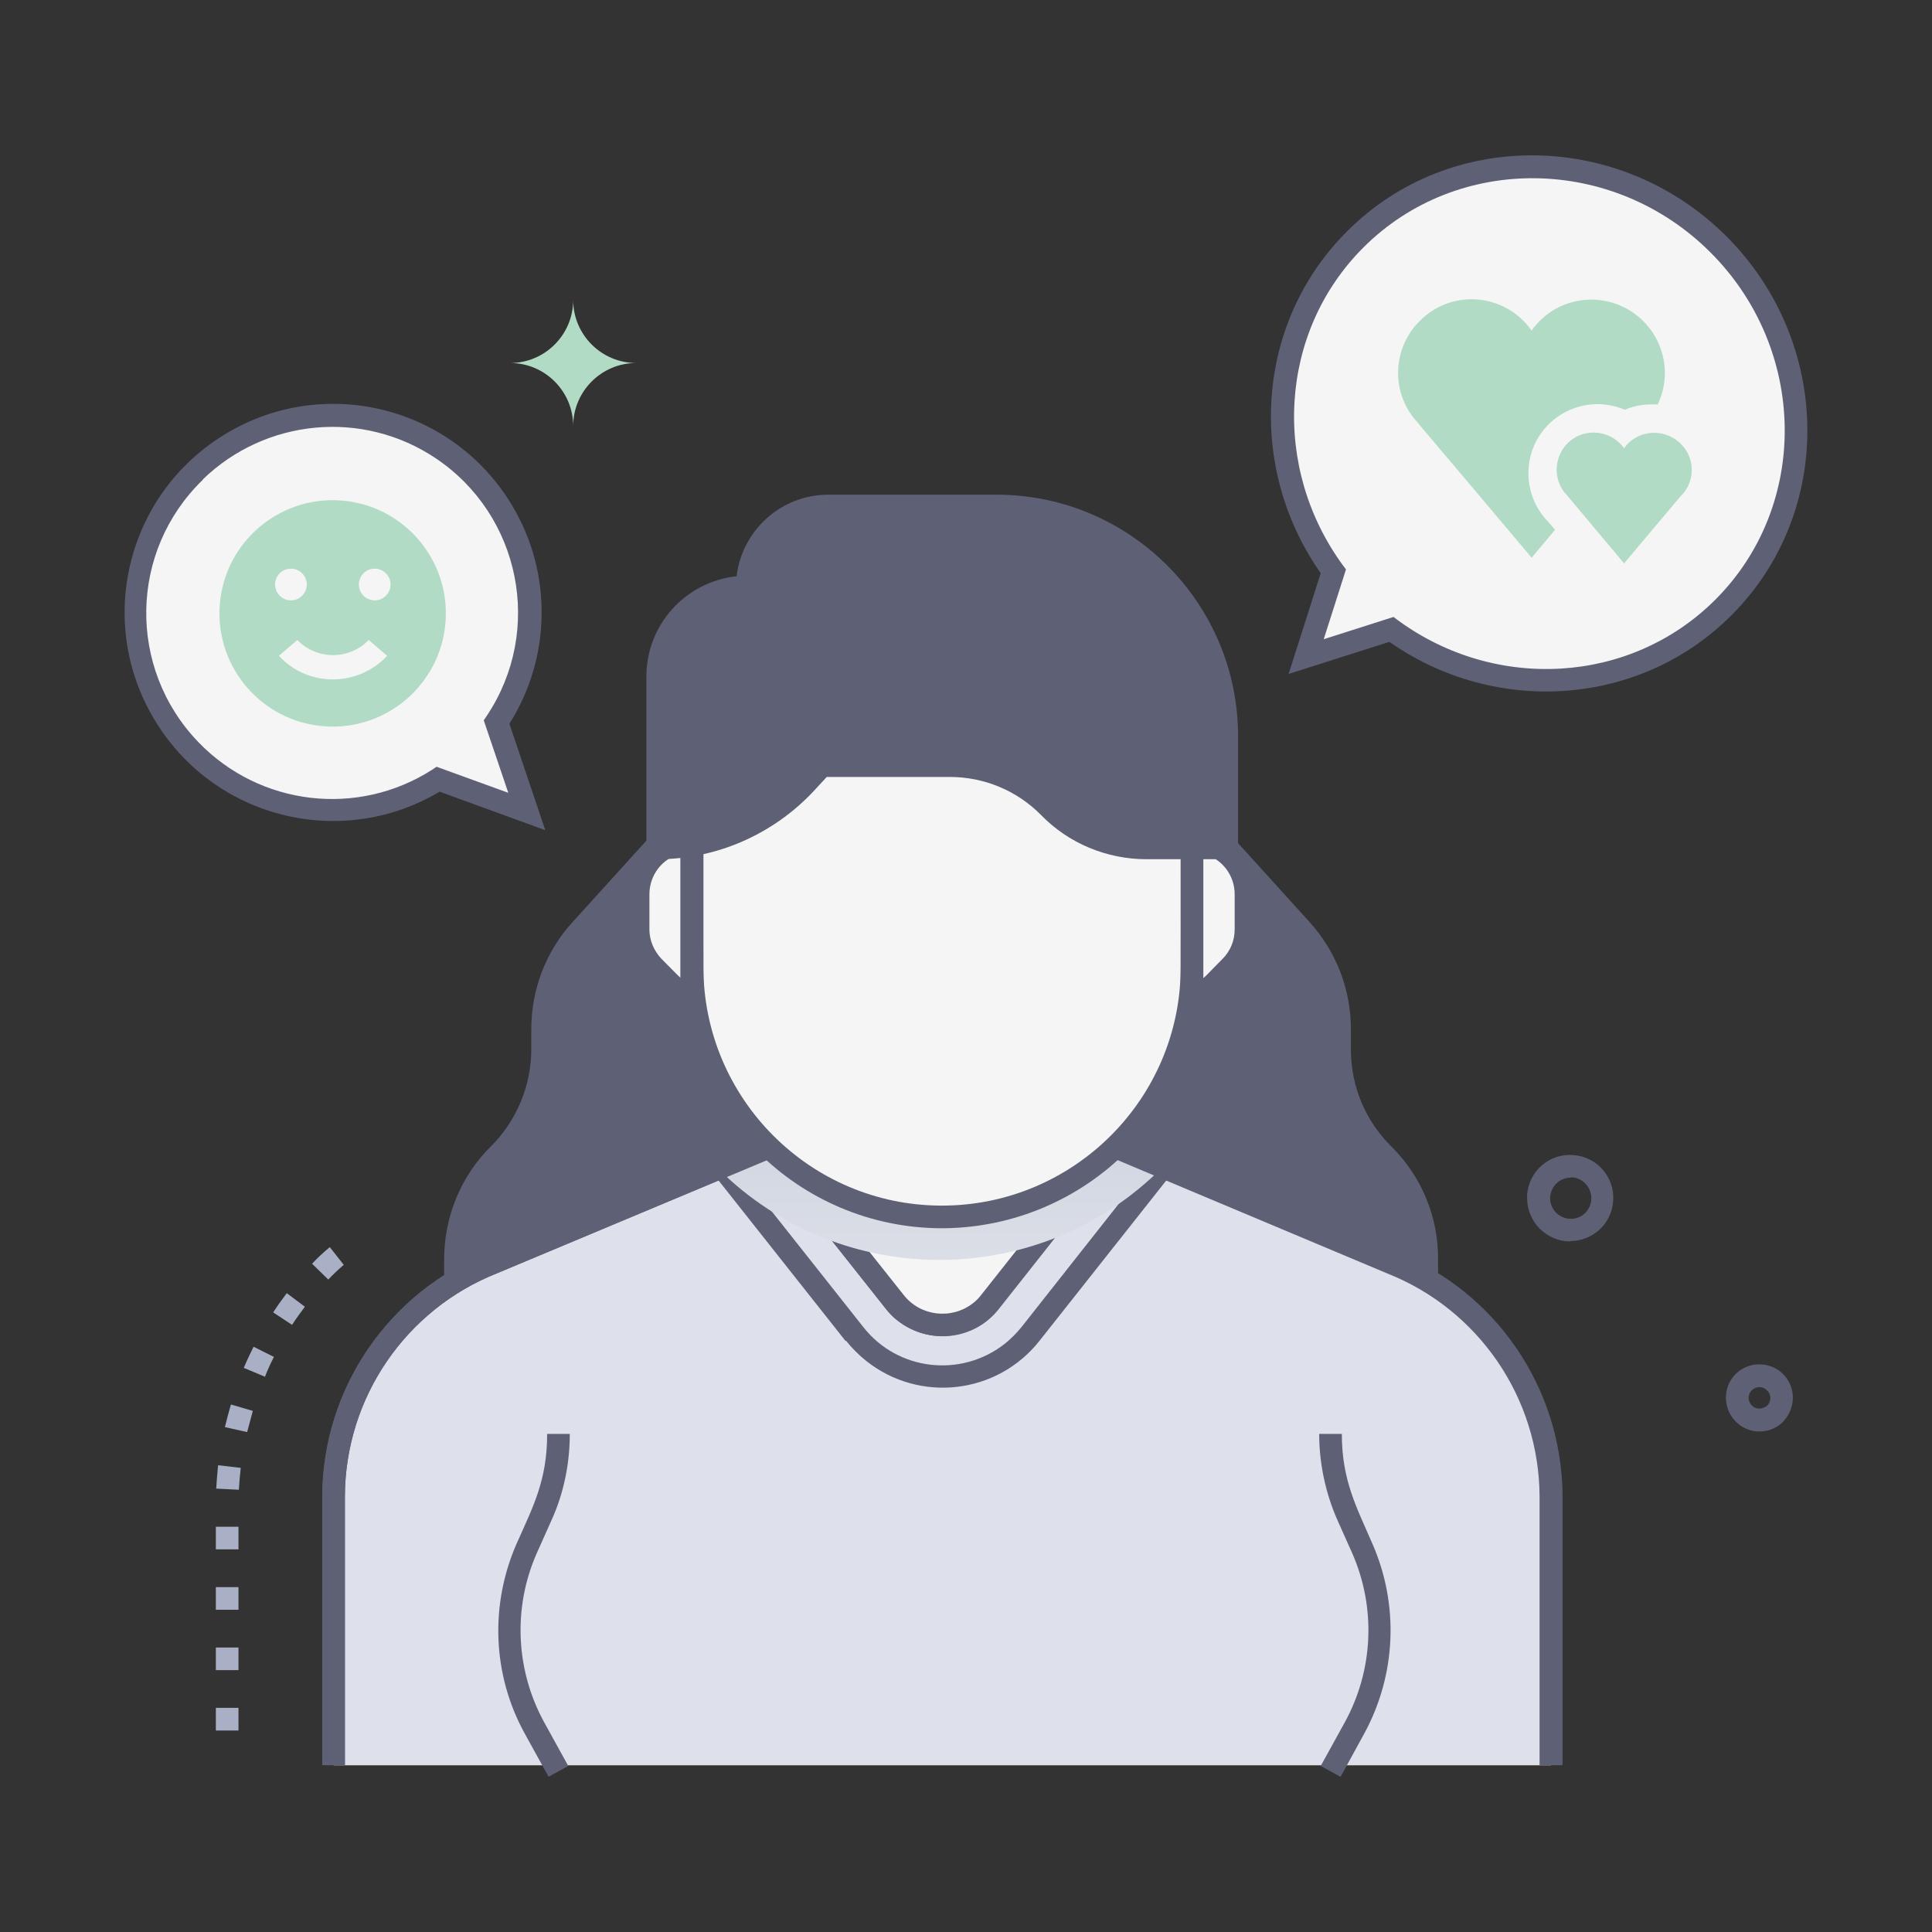
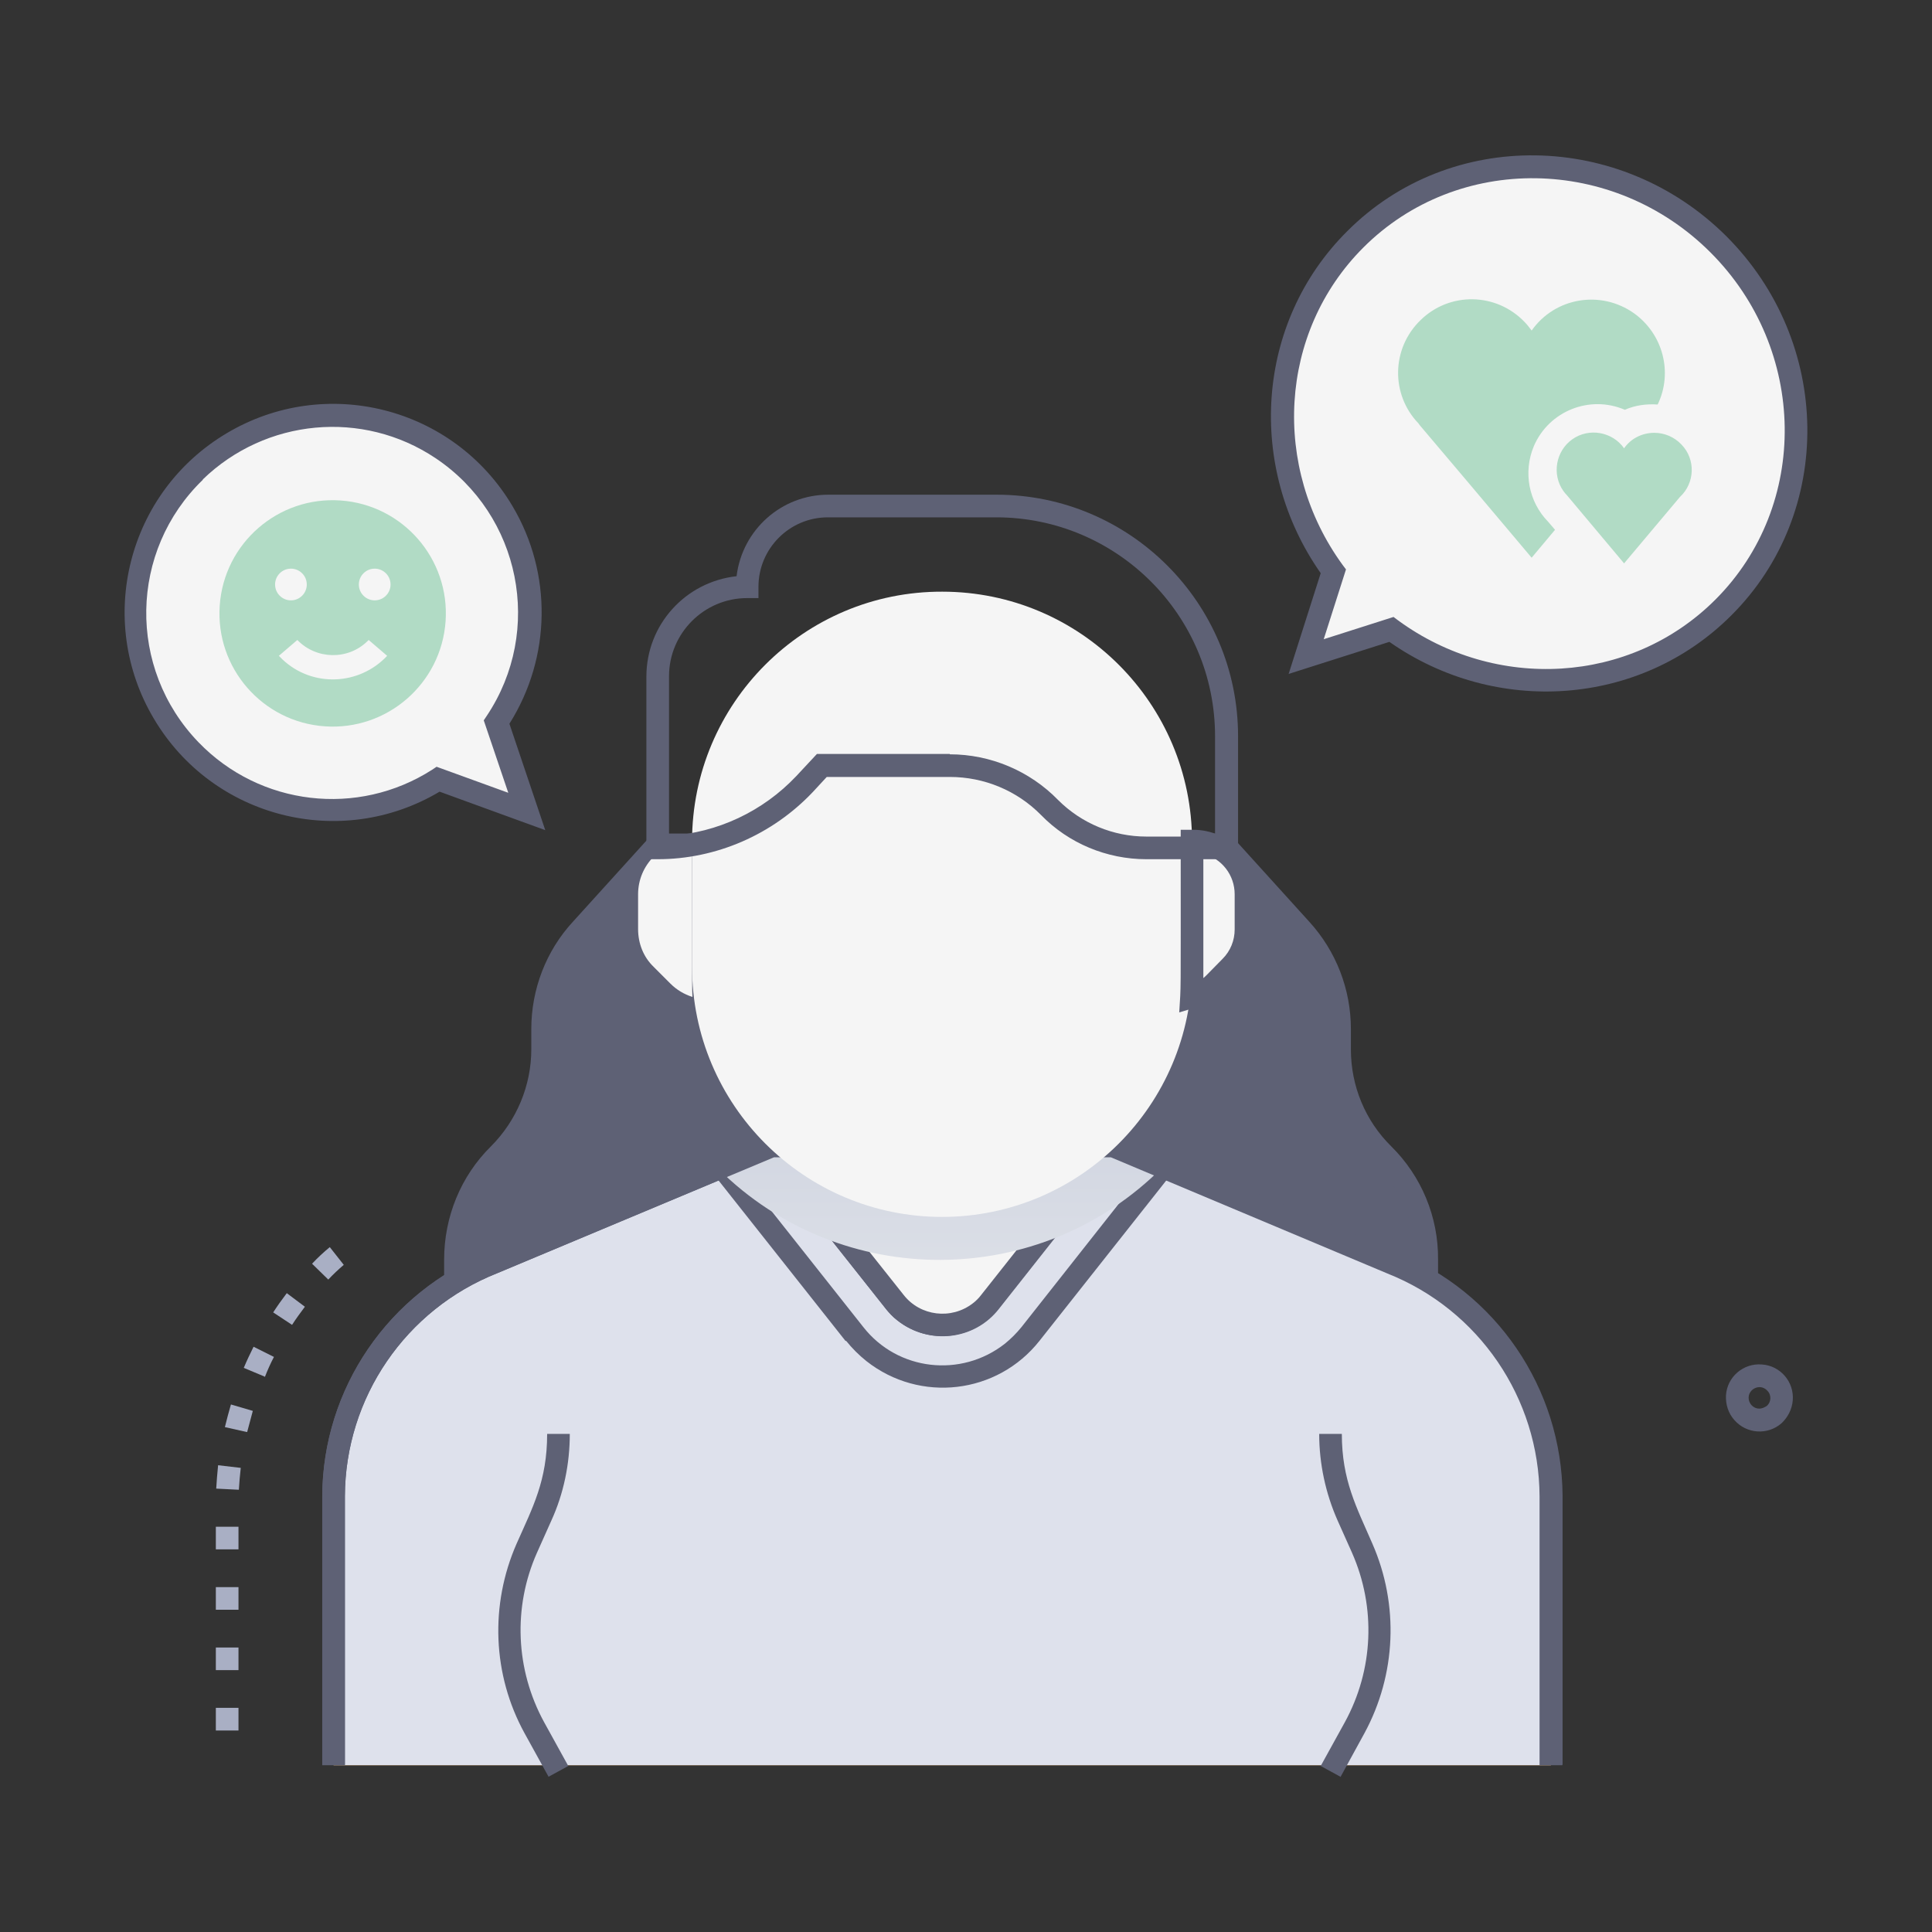
<svg xmlns="http://www.w3.org/2000/svg" viewBox="0 0 512 512">
  <rect x="0" y="0" width="512" height="512" fill="#333333" stroke="none" />
  <defs>
    <style>      .cls-1 {        fill: #b1dbc5;      }      .cls-2 {        fill: #dee1ec;      }      .cls-3 {        fill: #a9afc4;      }      .cls-4, .cls-5 {        isolation: isolate;      }      .cls-6 {        fill: #5e6175;      }      .cls-7 {        fill: #f5f5f5;      }      .cls-8 {        fill: #e1830e;      }      .cls-5 {        fill: url(#Unbenannter_Verlauf);        mix-blend-mode: multiply;      }    </style>
    <linearGradient id="Unbenannter_Verlauf" data-name="Unbenannter Verlauf" x1="249.2" y1="240.2" x2="249.2" y2="111.1" gradientTransform="translate(0 514) scale(1 -1)" gradientUnits="userSpaceOnUse">
      <stop offset="0" stop-color="#cacfdd" />
      <stop offset="1" stop-color="#eef0f1" />
    </linearGradient>
  </defs>
  <g>
    <g id="Ebene_1">
      <g class="cls-4">
        <g id="Empathy">
          <path class="cls-7" d="M456.7,161.1c26.2-26.2,25.6-69.3-1.3-96.2s-70-27.5-96.2-1.3c-23.7,23.7-25.5,61.1-5.8,88l-7.2,22.5,22.6-7.2c26.9,19.7,64.3,17.9,88-5.7Z" />
          <path class="cls-1" d="M439.3,107.2c-3-.2-6,.2-8.7,1.4-9.3-4-20.1.3-24.1,9.6-2.9,6.9-1.4,14.8,3.8,20.1l1.8,2.1-6.2,7.4c-30.3-36-30-35.4-29.9-35.5-7.5-7.7-7.3-20,.5-27.5,7.7-7.5,20-7.3,27.5.5.7.7,1.3,1.5,1.9,2.3h0c6.2-8.8,18.3-10.8,27.1-4.6,7.7,5.5,10.4,15.7,6.3,24.2h0Z" />
          <path class="cls-1" d="M438.4,114.7c-3.2,0-6.2,1.5-8,4.1h0c-3.1-4.4-9.3-5.5-13.7-2.4-4.4,3.1-5.5,9.3-2.4,13.7.3.4.6.8,1,1.2h0l15.1,18,14.8-17.6c4-3.7,4.2-10,.4-13.9-1.9-2-4.5-3.1-7.2-3.1Z" />
          <path class="cls-6" d="M368.2,170.1l-26.7,8.5,8.5-26.7c-19.7-28.1-17.3-66.4,7-90.6,27.3-27.4,72.4-26.7,100.5,1.3,28.1,28.1,28.7,73.2,1.3,100.5-24.2,24.2-62.5,26.7-90.6,7ZM369.3,163.5l1.2.9c25.8,18.9,61.6,17,84.1-5.5,25-25,24.4-66.3-1.3-92s-67-26.3-92-1.3c-22.5,22.5-24.3,58.3-5.5,84.1l.9,1.2-5.9,18.5,18.5-5.9Z" />
          <path class="cls-3" d="M63.2,458.6h-6v-6h6v6ZM63.2,442.6h-6v-6h6v6ZM63.2,426.6h-6v-6h6v6ZM63.2,410.6h-6v-6h6v6ZM63.3,394.8l-6-.3c.1-2,.3-4.1.5-6.2l6,.7c-.2,1.9-.4,3.9-.5,5.8h0ZM65.4,379.5l-5.8-1.3c.5-2,1-4,1.6-6l5.8,1.7c-.5,1.9-1,3.8-1.5,5.6h0ZM70.1,364.8l-5.5-2.3c.8-1.9,1.7-3.8,2.6-5.6l5.4,2.7c-.9,1.7-1.7,3.5-2.4,5.3h0ZM77.4,351.1l-5-3.3c1.1-1.7,2.3-3.4,3.6-5.1l4.8,3.6c-1.2,1.6-2.3,3.1-3.4,4.8h0ZM87,339.1l-4.3-4.2c1.5-1.6,3-3,4.7-4.4l3.7,4.7c-1.4,1.2-2.8,2.5-4.1,3.9Z" />
          <path class="cls-6" d="M366.5,306c-7.4-7.4-11.5-17.4-11.5-27.9v-5.4c0-9.8-3.6-19.2-10.2-26.4l-20.3-22.5h-150.2l-20.3,22.4c-6.6,7.2-10.2,16.7-10.2,26.4v5.4c0,10.5-4.1,20.5-11.6,27.9h0c-7.4,7.4-11.5,17.4-11.5,27.9v22.5h257.3v-22.5c0-10.4-4.2-20.4-11.5-27.8Z" />
          <path class="cls-6" d="M381,359.3H117.7v-25.5c0-11.3,4.4-22.1,12.4-30,6.8-6.8,10.7-16.1,10.7-25.7v-5.4c0-10.5,3.9-20.7,11-28.4l21.2-23.4h152.8l21.2,23.4c7.1,7.8,11,17.9,11,28.4v5.4c0,9.7,3.8,18.9,10.7,25.7h0c8,7.9,12.5,18.7,12.4,30v25.5ZM123.7,353.3h251.3v-19.5c0-9.7-3.8-18.9-10.7-25.7-8-7.9-12.5-18.7-12.4-30v-5.4c0-9-3.3-17.7-9.4-24.4l-19.4-21.4h-147.5l-19.4,21.4c-6.1,6.7-9.4,15.4-9.4,24.4v5.4c0,11.3-4.4,22.1-12.4,30-6.8,6.8-10.7,16.1-10.7,25.7v19.5Z" />
-           <path class="cls-8" d="M411,396.6v71.2H88.4v-71.2c0-27.3,16.8-51.9,42.2-61.9l73.8-31h90.6l73.8,31c25.4,10,42.2,34.5,42.2,61.9Z" />
+           <path class="cls-8" d="M411,396.6v71.2H88.4v-71.2c0-27.3,16.8-51.9,42.2-61.9l73.8-31h90.6l73.8,31Z" />
          <path class="cls-2" d="M411,396.6v71.2H88.4v-71.2c0-27.4,16.8-51.9,42.2-61.9l73.8-31h90.6l73.8,31c25.5,10,42.2,34.5,42.2,61.9Z" />
          <path class="cls-6" d="M224.1,355.4l-37.5-47.4,17.3-7.2h2.1c1.4,1.8,0,0,33.6,42.4,4.5,5.7,12.7,6.6,18.3,2.2.8-.6,1.5-1.4,2.2-2.2l33.5-42.4c2.4,0,1.9,0,2.6.2l16.7,7-37.4,47.3c-11.2,14.2-31.7,16.6-45.9,5.4-2-1.6-3.8-3.4-5.4-5.4ZM196.2,310.5l32.6,41.2c9.1,11.6,25.9,13.5,37.5,4.4,1.6-1.3,3.1-2.8,4.4-4.4l32.5-41.2-7.3-3.1-31.2,39.5c-6.5,8.3-18.5,9.6-26.8,3.1-1.2-.9-2.2-2-3.1-3.1l-31.3-39.5-7.3,3.1Z" />
          <path class="cls-7" d="M204.4,303.8l32.7,41.3c5.5,7,15.5,8.2,22.5,2.7,1-.8,1.9-1.7,2.7-2.7l32.7-41.3h-90.6Z" />
          <path class="cls-6" d="M234.8,346.9l-36.6-46.2h102.9l-36.5,46.1c-6.5,8.3-18.5,9.7-26.8,3.1-1.2-.9-2.2-2-3.1-3.1ZM210.6,306.8l28.9,36.4c4.4,5.6,12.6,6.6,18.3,2.2.8-.6,1.6-1.4,2.2-2.2l28.8-36.4h-78.1Z" />
          <path class="cls-6" d="M91.4,467.8h-6v-71.2c.1-28.6,17.6-54.2,44.2-64.7l74.3-31.2h45.2v6h-44l-73.3,30.7c-24.3,9.6-40.3,33-40.4,59.1v71.2Z" />
          <path class="cls-5" d="M308.1,309.3c-32.4,32.6-85.1,32.8-117.7.5,0,0,0,0,0,0l14.1-5.9h90.6l13.1,5.5Z" />
          <path class="cls-6" d="M414,467.8h-6v-71.2c-.1-26.1-16.1-49.5-40.3-59.1l-73.3-30.8h-89.3l-73.3,30.7c-24.3,9.6-40.3,33-40.4,59.1v71.2h-6v-71.2c.1-28.5,17.6-54.1,44.2-64.7l74.3-31.2h91.7l74.4,31.2c26.5,10.5,43.9,36.1,44.1,64.6v71.2Z" />
          <path class="cls-7" d="M249.7,322.5c-36.6,0-66.3-29.7-66.3-66.3v-33.2c0-36.6,29.7-66.3,66.3-66.2,36.6,0,66.2,29.7,66.2,66.2v33.2c0,36.6-29.7,66.3-66.3,66.3Z" />
-           <path class="cls-6" d="M249.7,325.5c-38.2,0-69.2-31-69.3-69.3v-33.2c0-38.3,31-69.3,69.3-69.2,38.2,0,69.2,31,69.2,69.2v33.2c0,38.2-31,69.2-69.3,69.3ZM249.7,159.7c-34.9,0-63.3,28.4-63.3,63.3v33.2c0,34.9,28.3,63.3,63.2,63.3,34.9,0,63.3-28.3,63.3-63.2h0v-33.2c0-34.9-28.3-63.3-63.3-63.3Z" />
          <path class="cls-7" d="M330.3,237v9.3c0,3.8-1.5,7.4-4.1,10l-4.5,4.5c-1.6,1.6-3.7,2.8-5.9,3.5.2-3,.1-1.5.1-41.4,7.8-.2,14.2,6,14.4,13.8,0,0,0,.2,0,.3Z" />
          <path class="cls-7" d="M183.5,264.2c-2.2-.7-4.2-1.9-5.8-3.5l-4.5-4.5c-2.7-2.6-4.1-6.2-4.1-10v-9.2c0-7.8,6.3-14.1,14.1-14.1,0,0,.1,0,.2,0,0,40.3,0,38.4.1,41.3Z" />
          <path class="cls-6" d="M312.5,268.4c.5-8.4.4-.8.4-48.5h3.3c9.4,0,17.1,7.7,17.1,17.1,0,0,0,0,0,0v9.3c0,4.5-1.8,8.9-5,12.1-7.3,7.2-6.6,7.2-15.8,9.9ZM318.9,226.2v33c.5-.4.3-.2,5.1-5.1,2.1-2.1,3.2-4.9,3.2-7.8v-9.3c0-5.1-3.4-9.5-8.4-10.8Z" />
-           <path class="cls-6" d="M186.8,268.3c-9.2-2.8-8.4-2.7-15.7-10-3.2-3.2-5-7.5-5-12.1v-9.3c0-9.4,7.6-17.1,17.1-17.1h3.2c0,47.2-.1,40.1.4,48.4ZM180.4,226.2c-4.9,1.3-8.3,5.7-8.3,10.8v9.3c0,2.9,1.2,5.7,3.2,7.8,4.9,5,4.6,4.6,5,5v-32.9Z" />
-           <path class="cls-6" d="M174.3,224.6v-45.4c0-13.1,10.6-23.7,23.7-23.7h0c0-11.8,9.6-21.4,21.4-21.4h44.6c33.7,0,61,27.3,61,61v29.6h-21.2c-9.6,0-18.8-3.8-25.5-10.6-7-7.2-16.6-11.2-26.6-11.2h-33.9l-4.6,4.9c-10.1,10.8-24.2,16.9-38.9,16.9Z" />
          <path class="cls-6" d="M303.8,227.7c-10.5,0-20.6-4.2-27.9-11.7-6.4-6.5-15.1-10.1-24.2-10.1h-32.6l-3.7,4c-10.7,11.3-25.6,17.8-41.1,17.8h-3v-48.4c0-13.7,10.3-25.1,23.9-26.6,1.5-12.3,11.9-21.6,24.3-21.6h44.6c35.3,0,64,28.7,64,64v32.6h-24.2ZM251.7,199.9c10.8,0,21.2,4.4,28.7,12.1,6.2,6.2,14.6,9.7,23.4,9.7h18.2v-26.6c0-32-26-58-58-58h-44.6c-10.2,0-18.4,8.3-18.4,18.4,0,0,0,0,0,0v3h-3c-11.4,0-20.7,9.3-20.7,20.7v42.3c12.9-.8,24.9-6.5,33.7-15.8l5.5-5.9h35.2Z" />
          <path class="cls-7" d="M103.8,112.5c33.2,10.4,47.1,50,27.8,78.8l8,23.7-23.5-8.6c-24.4,15.4-56.6,8.2-72.1-16.2-15.4-24.4-8.2-56.6,16.2-72.1,13-8.2,28.9-10.3,43.6-5.7h0Z" />
          <path class="cls-6" d="M144.5,220l-28-10.2c-26.2,15.6-60.1,7-75.7-19.3-15.6-26.2-7-60.1,19.3-75.7,26.2-15.6,60.1-7,75.7,19.3,10.6,17.8,10.3,40.1-.8,57.7l9.5,28.2ZM53.8,127.1c-19.6,18.9-20.1,50-1.2,69.6,16.3,16.9,42.2,19.9,61.9,7.3l1.2-.8,19,6.9-6.5-19.2.8-1.2c15.1-22.6,9-53.2-13.6-68.3-19.3-12.9-45-10.5-61.7,5.7h0Z" />
          <circle class="cls-1" cx="88.2" cy="162.6" r="30" transform="translate(-80.2 239.2) rotate(-86)" />
          <circle class="cls-7" cx="77.1" cy="154.9" r="4.2" />
          <circle class="cls-7" cx="99.3" cy="154.9" r="4.2" />
          <path class="cls-7" d="M78.8,169.6c5,5.2,13.4,5.4,18.6.3.1-.1.2-.2.3-.3l4.9,4.2c-7.4,7.9-19.8,8.4-27.7,1-.3-.3-.7-.7-1-1l4.9-4.2Z" />
-           <path class="cls-6" d="M416.2,329c-6.3,0-11.5-5.1-11.5-11.5,0-.3,0-.5,0-.8h0c.4-6.3,5.9-11.1,12.2-10.6,6.3.4,11.1,5.9,10.6,12.2-.4,6-5.4,10.6-11.4,10.6ZM416.2,312.1c-3,0-5.4,2.5-5.4,5.5,0,3,2.5,5.4,5.5,5.4,2.9,0,5.2-2.2,5.4-5.1.2-3-2-5.6-5-5.9-.2,0-.3,0-.5,0h0Z" />
          <path class="cls-6" d="M457.4,369.8c.3-4.9,4.6-8.6,9.5-8.2,4.9.3,8.6,4.6,8.2,9.5-.2,2.4-1.3,4.5-3,6.1-3.7,3.2-9.3,2.8-12.5-.9-1.6-1.8-2.3-4.1-2.2-6.5ZM466.3,367.6c-1.6,0-2.9,1.3-2.9,2.8,0,1.6,1.3,2.9,2.8,2.9.7,0,1.4-.3,2-.7,1.2-1,1.3-2.9.2-4-.5-.6-1.3-1-2.1-1h0Z" />
-           <path class="cls-1" d="M135.2,96.2c9.2,0,16.7,7.5,16.7,16.7,0,0,0,0,0,0,0-9.2,7.5-16.7,16.7-16.7h0c-9.2,0-16.7-7.5-16.7-16.7,0,9.2-7.5,16.7-16.7,16.7,0,0,0,0,0,0Z" />
          <path class="cls-6" d="M355.3,470.9l-5.3-2.9,6.4-11.6c7.6-13.9,8.3-30.4,1.9-44.9l-3.8-8.5c-3.2-7.2-4.9-15.1-4.9-23h6c0,12.3,3.9,19.4,8.1,29.1,7.1,16.2,6.3,34.7-2.1,50.2l-6.4,11.7Z" />
          <path class="cls-6" d="M145.4,470.9l-6.4-11.6c-8.5-15.5-9.2-34-2.1-50.2,4.3-9.7,8.1-16.7,8.1-29.1h6c0,7.9-1.6,15.8-4.9,23l-3.8,8.5c-6.4,14.4-5.7,31,1.9,44.9l6.4,11.6-5.3,2.9Z" />
        </g>
      </g>
    </g>
  </g>
</svg>